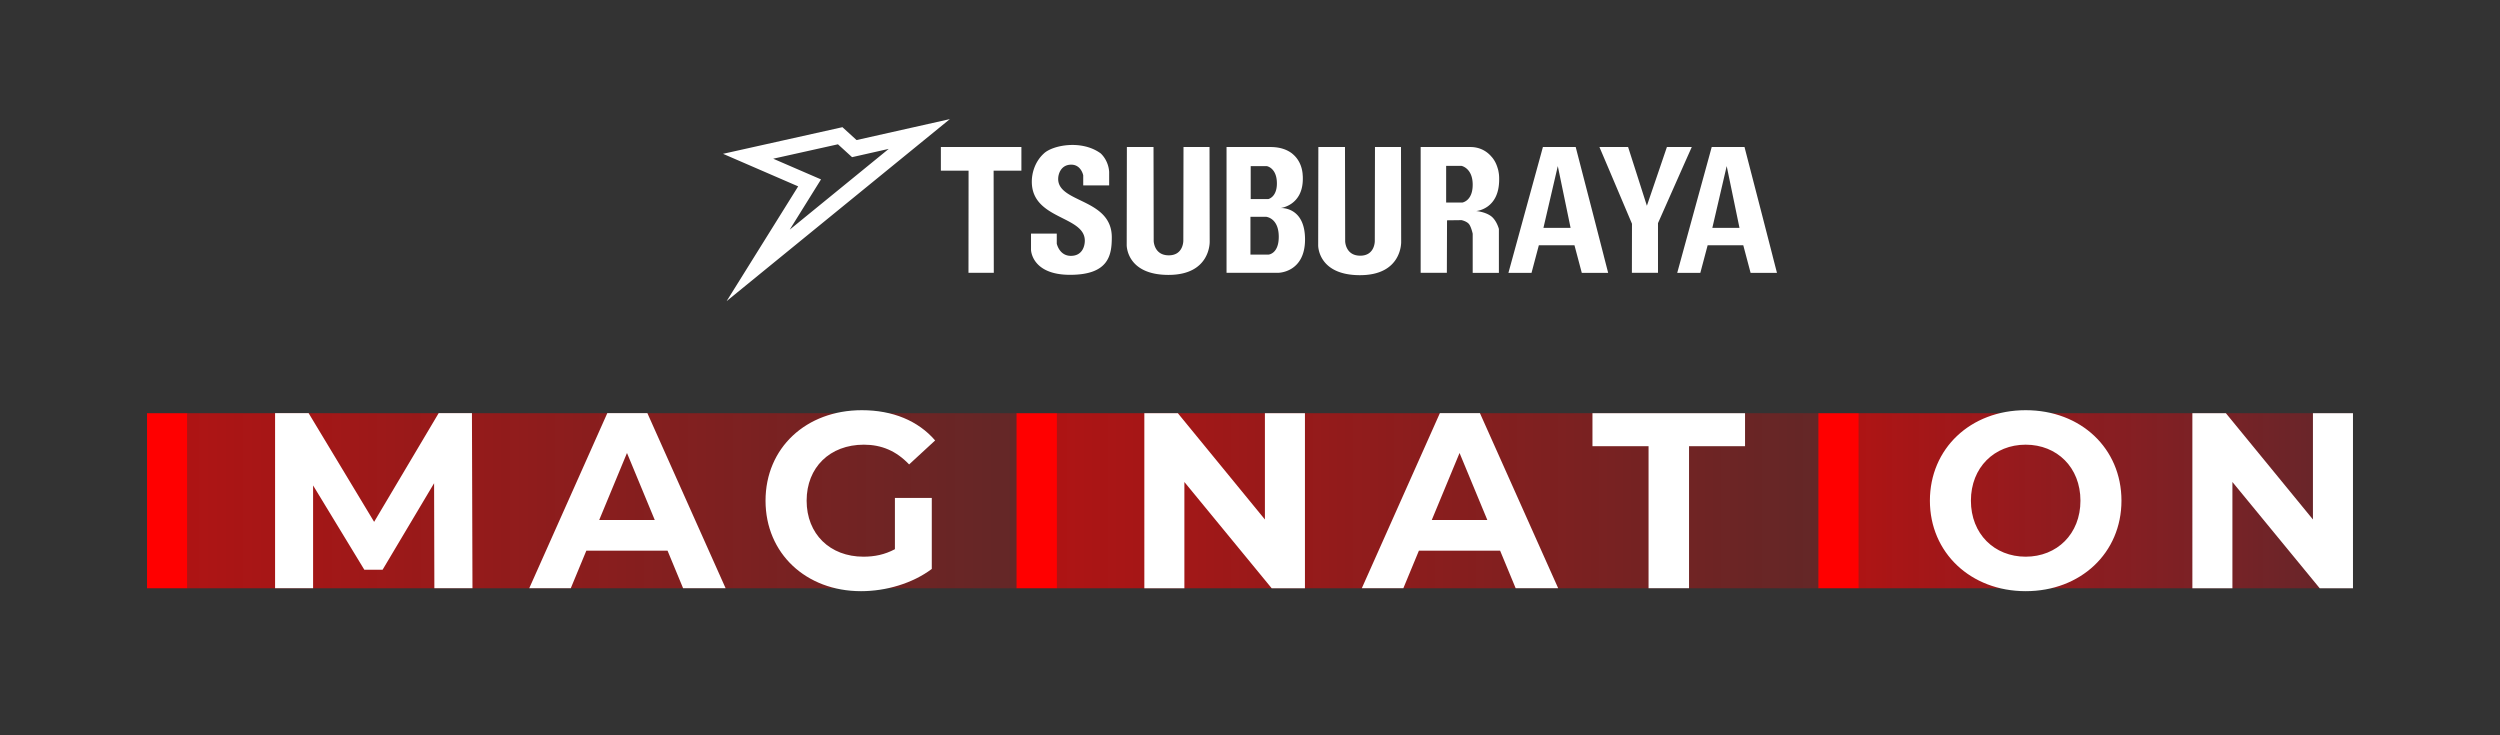
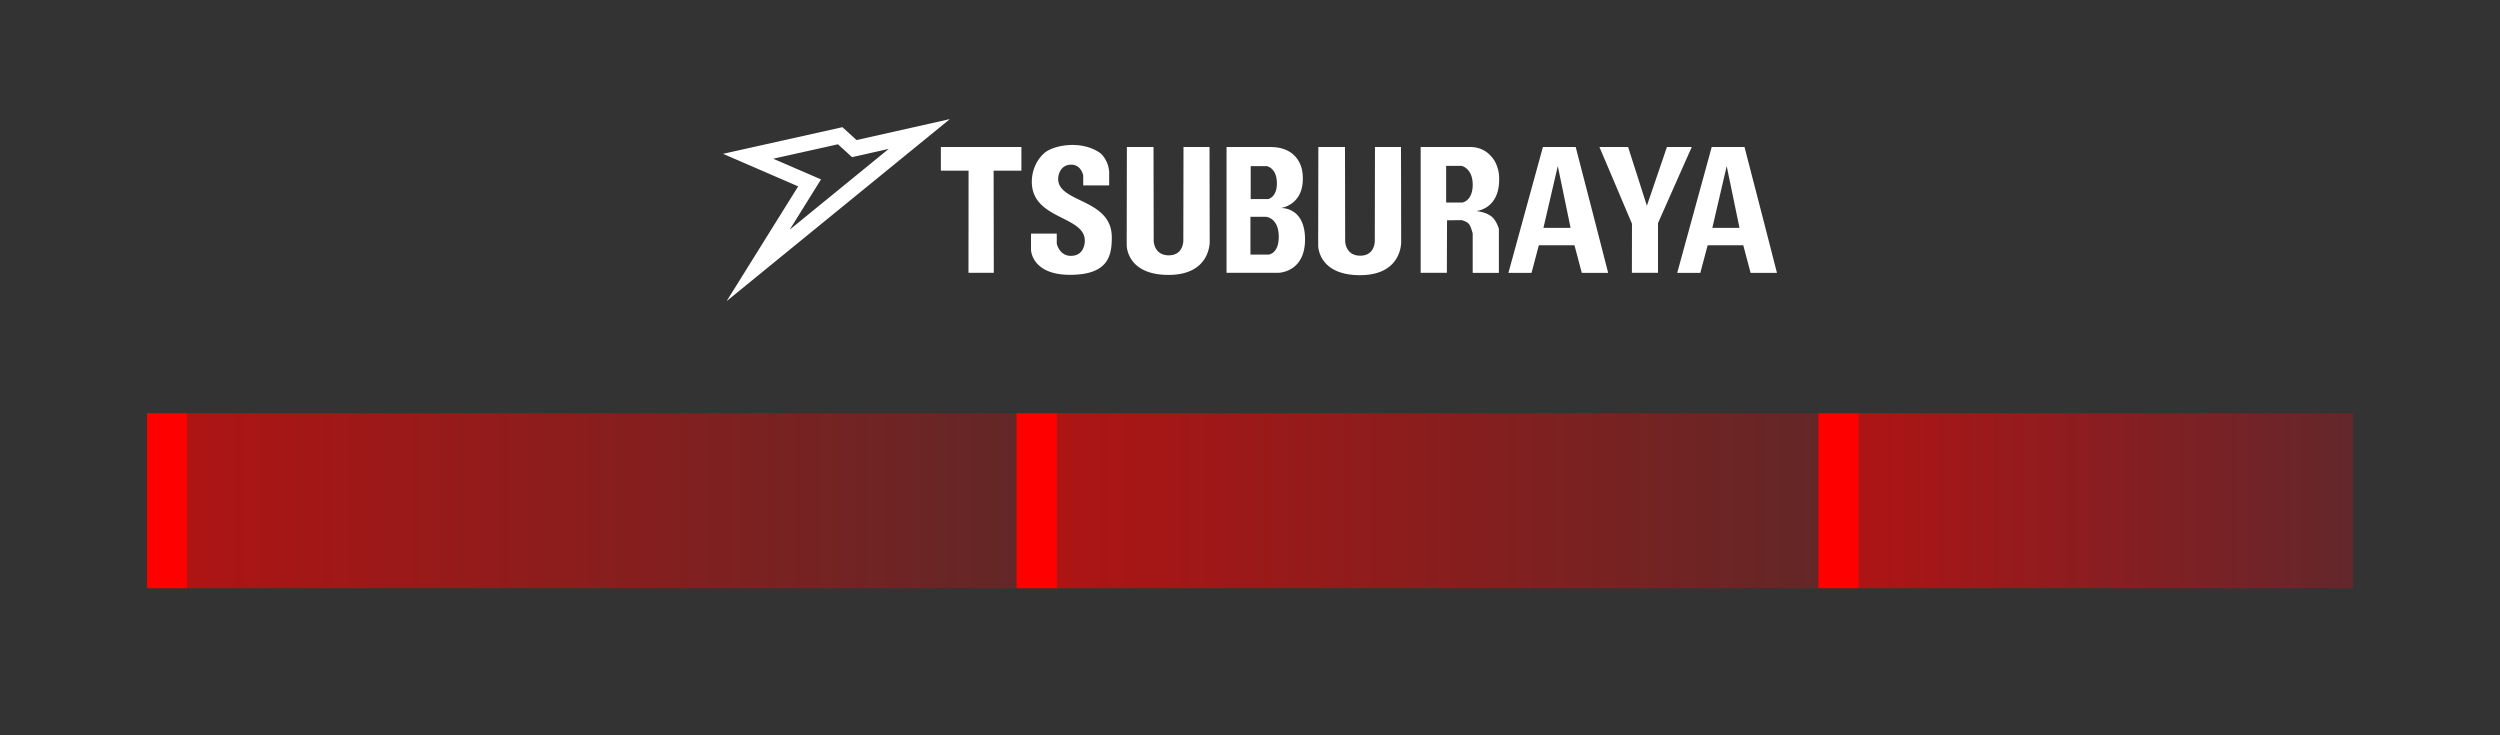
<svg xmlns="http://www.w3.org/2000/svg" id="b" data-name="レイヤー 2" viewBox="0 0 283.46 83.37">
  <rect x="0" y="0" width="283.46" height="83.37" fill="#333333" stroke="none" />
  <defs>
    <linearGradient id="d" data-name="名称未設定グラデーション 112" x1="114.67" y1="56.77" x2="22.04" y2="56.77" gradientUnits="userSpaceOnUse">
      <stop offset="0" stop-color="red" stop-opacity=".4" />
      <stop offset="1" stop-color="red" />
    </linearGradient>
    <linearGradient id="e" data-name="名称未設定グラデーション 115" x1="205.65" y1="56.77" x2="120.55" y2="56.77" gradientUnits="userSpaceOnUse">
      <stop offset="0" stop-color="red" stop-opacity=".4" />
      <stop offset="1" stop-color="red" />
    </linearGradient>
    <linearGradient id="f" data-name="名称未設定グラデーション 116" x1="266.45" y1="56.77" x2="211.23" y2="56.77" gradientUnits="userSpaceOnUse">
      <stop offset="0" stop-color="#ff0012" stop-opacity=".4" />
      <stop offset="1" stop-color="red" />
    </linearGradient>
    <style>.h{fill:#fff}</style>
  </defs>
  <g id="c" data-name="LOGO">
    <path class="h" d="M137.16 16.67h-2.97l-.02 10.61s.03 1.67-1.65 1.67-1.71-1.63-1.71-1.63l-.02-10.65h-3.02l-.02 11.12s-.05 3.38 4.74 3.38 4.67-3.77 4.67-3.77l-.02-10.72Zm21.71 0h-2.97l-.02 10.65s.03 1.67-1.65 1.67-1.71-1.63-1.71-1.63l-.02-10.69h-3.02l-.02 11.15s-.05 3.38 4.74 3.38 4.67-3.77 4.67-3.77l-.02-10.76Zm-38.89 3.62c0-.61.35-1.62 1.48-1.62s1.36 1.21 1.36 1.21v1.14h2.94v-1.49s.01-1.2-.95-2.13c-2.16-1.59-5.46-.94-6.45 0-.97.88-1.37 2.14-1.37 3.2 0 4.32 6.01 3.84 6.01 6.69 0 .58-.26 1.72-1.58 1.72s-1.6-1.39-1.6-1.39v-1.13h-2.92v1.84s.05 2.83 4.43 2.83 4.73-2.23 4.73-4.25c0-4.42-6.08-3.88-6.08-6.62Zm-13.3-.94h3.14l-.01 11.58h2.87l-.02-11.58h3.15v-2.68h-9.13v2.68zm38.51 4.24s2.53-.27 2.53-3.32c0-.16 0-.31-.02-.45v-.06c-.07-.87-.43-1.73-1.16-2.32l-.03-.03c-.58-.45-1.38-.74-2.46-.74h-4.98v14.26h5.89s3.01-.03 3.01-3.78-2.76-3.56-2.76-3.56Zm-3.38-4.75h1.84s1.13.2 1.13 1.96c0 1.56-.97 1.77-.97 1.77h-2v-3.72Zm2 10.03h-2.03v-4.29h1.76s1.45.1 1.45 2.27c0 1.96-1.18 2.02-1.18 2.02Zm26.17-8.5v-.16c0-.28-.03-.56-.09-.84 0-.02 0-.03-.01-.05-.02-.08-.04-.17-.07-.25-.15-.52-.38-.94-.66-1.26a.435.435 0 0 1-.06-.07c-.04-.04-.08-.09-.12-.13-.54-.56-1.3-.94-2.25-.94h-5.64v14.26h2.97l.02-5.95 1.65-.02s.6.13.85.46.41 1.08.41 1.08v4.44h2.97v-4.98s-.27-1.05-.97-1.51-1.61-.52-1.61-.52 2.61-.19 2.61-3.56Zm-4.2 2.59h-1.81v-4.15h1.75s1.26.25 1.26 2.13-1.2 2.03-1.2 2.03Zm16.07 6.07-1.24-4.82-1.76-6.8-.19-.74h-3.72l-.2.74-1.42 5.17-2.29 8.36h2.62l.83-3.13h4.04l.83 3.13h2.99l-.49-1.9ZM175 25.84l1.63-7.01 1.45 7.01H175Zm25.99 3.19-1.24-4.82-1.76-6.8-.19-.74h-3.72l-.2.74-1.42 5.17-2.29 8.36h2.62l.83-3.13h4.04l.83 3.13h2.99l-.49-1.9Zm-6.84-3.19 1.63-7.01 1.45 7.01h-3.08Zm-2.33-9.17H189l-.83 2.44-1.44 4.22-1.21-3.79-.92-2.87h-3.25l1.17 2.75 2.52 5.95-.01 5.56h2.96V25.3l2.96-6.68.87-1.95zm-84.1-3.17-10.6 2.38-1.6-1.46-13.54 3.02 8.52 3.69-8.11 13.01 25.34-20.66Zm-20.03 4.49 7.32-1.63 1.6 1.46 4.16-.94-11.23 9.16 3.55-5.7L87.68 18Z" />
    <path style="opacity:.6;fill:url(#d)" d="M21.27 46.85h93.98V66.7H21.27z" />
    <path style="fill:url(#e);opacity:.6" d="M119.84 46.85h86.34V66.7h-86.34z" />
    <path style="fill:url(#f);opacity:.6" d="M210.77 46.85h56.02V66.7h-56.02z" />
-     <path class="h" d="m49.25 66.7-.03-11.91-5.84 9.81h-2.07l-5.81-9.56v11.65h-4.31V46.84h3.8l7.43 12.33 7.32-12.33h3.77l.06 19.85h-4.31Zm26.44-4.26h-9.21l-1.76 4.25h-4.71l8.85-19.85h4.54l8.87 19.85h-4.82l-1.76-4.25Zm-1.45-3.48-3.15-7.6-3.15 7.6h6.29Zm95.85 3.48h-9.21l-1.76 4.25h-4.71l8.85-19.85h4.54l8.87 19.85h-4.82l-1.76-4.25Zm-1.45-3.48-3.15-7.6-3.15 7.6h6.29Zm-67.19-2.5h4.2v8.05c-2.18 1.64-5.19 2.52-8.02 2.52-6.24 0-10.83-4.28-10.83-10.26s4.59-10.26 10.92-10.26c3.49 0 6.38 1.19 8.31 3.43l-2.95 2.72c-1.45-1.53-3.12-2.24-5.13-2.24-3.86 0-6.49 2.58-6.49 6.35s2.64 6.35 6.44 6.35c1.25 0 2.41-.23 3.57-.85v-5.81Zm46.51-9.61V66.7h-3.77l-9.9-12.05V66.7h-4.54V46.85h3.8l9.87 12.05V46.85h4.54Zm38.95 3.74h-6.35v-3.74h17.3v3.74h-6.35v16.1h-4.59v-16.1Zm31.91 6.18c0-5.9 4.59-10.26 10.86-10.26s10.86 4.34 10.86 10.26-4.62 10.26-10.86 10.26-10.86-4.37-10.86-10.26Zm17.07 0c0-3.77-2.66-6.35-6.21-6.35s-6.21 2.58-6.21 6.35 2.66 6.35 6.21 6.35 6.21-2.58 6.21-6.35Zm30.9-9.92V66.7h-3.77l-9.9-12.05V66.7h-4.54V46.85h3.8l9.87 12.05V46.85h4.54Z" />
    <path d="M115.25 46.85h4.59V66.7h-4.59V46.85Zm90.92 0h4.59V66.7h-4.59V46.85Zm-189.5 0h4.59V66.7h-4.59V46.85Z" style="fill:red" />
-     <path style="fill:none" d="M0 0h283.46v83.37H0z" />
  </g>
</svg>